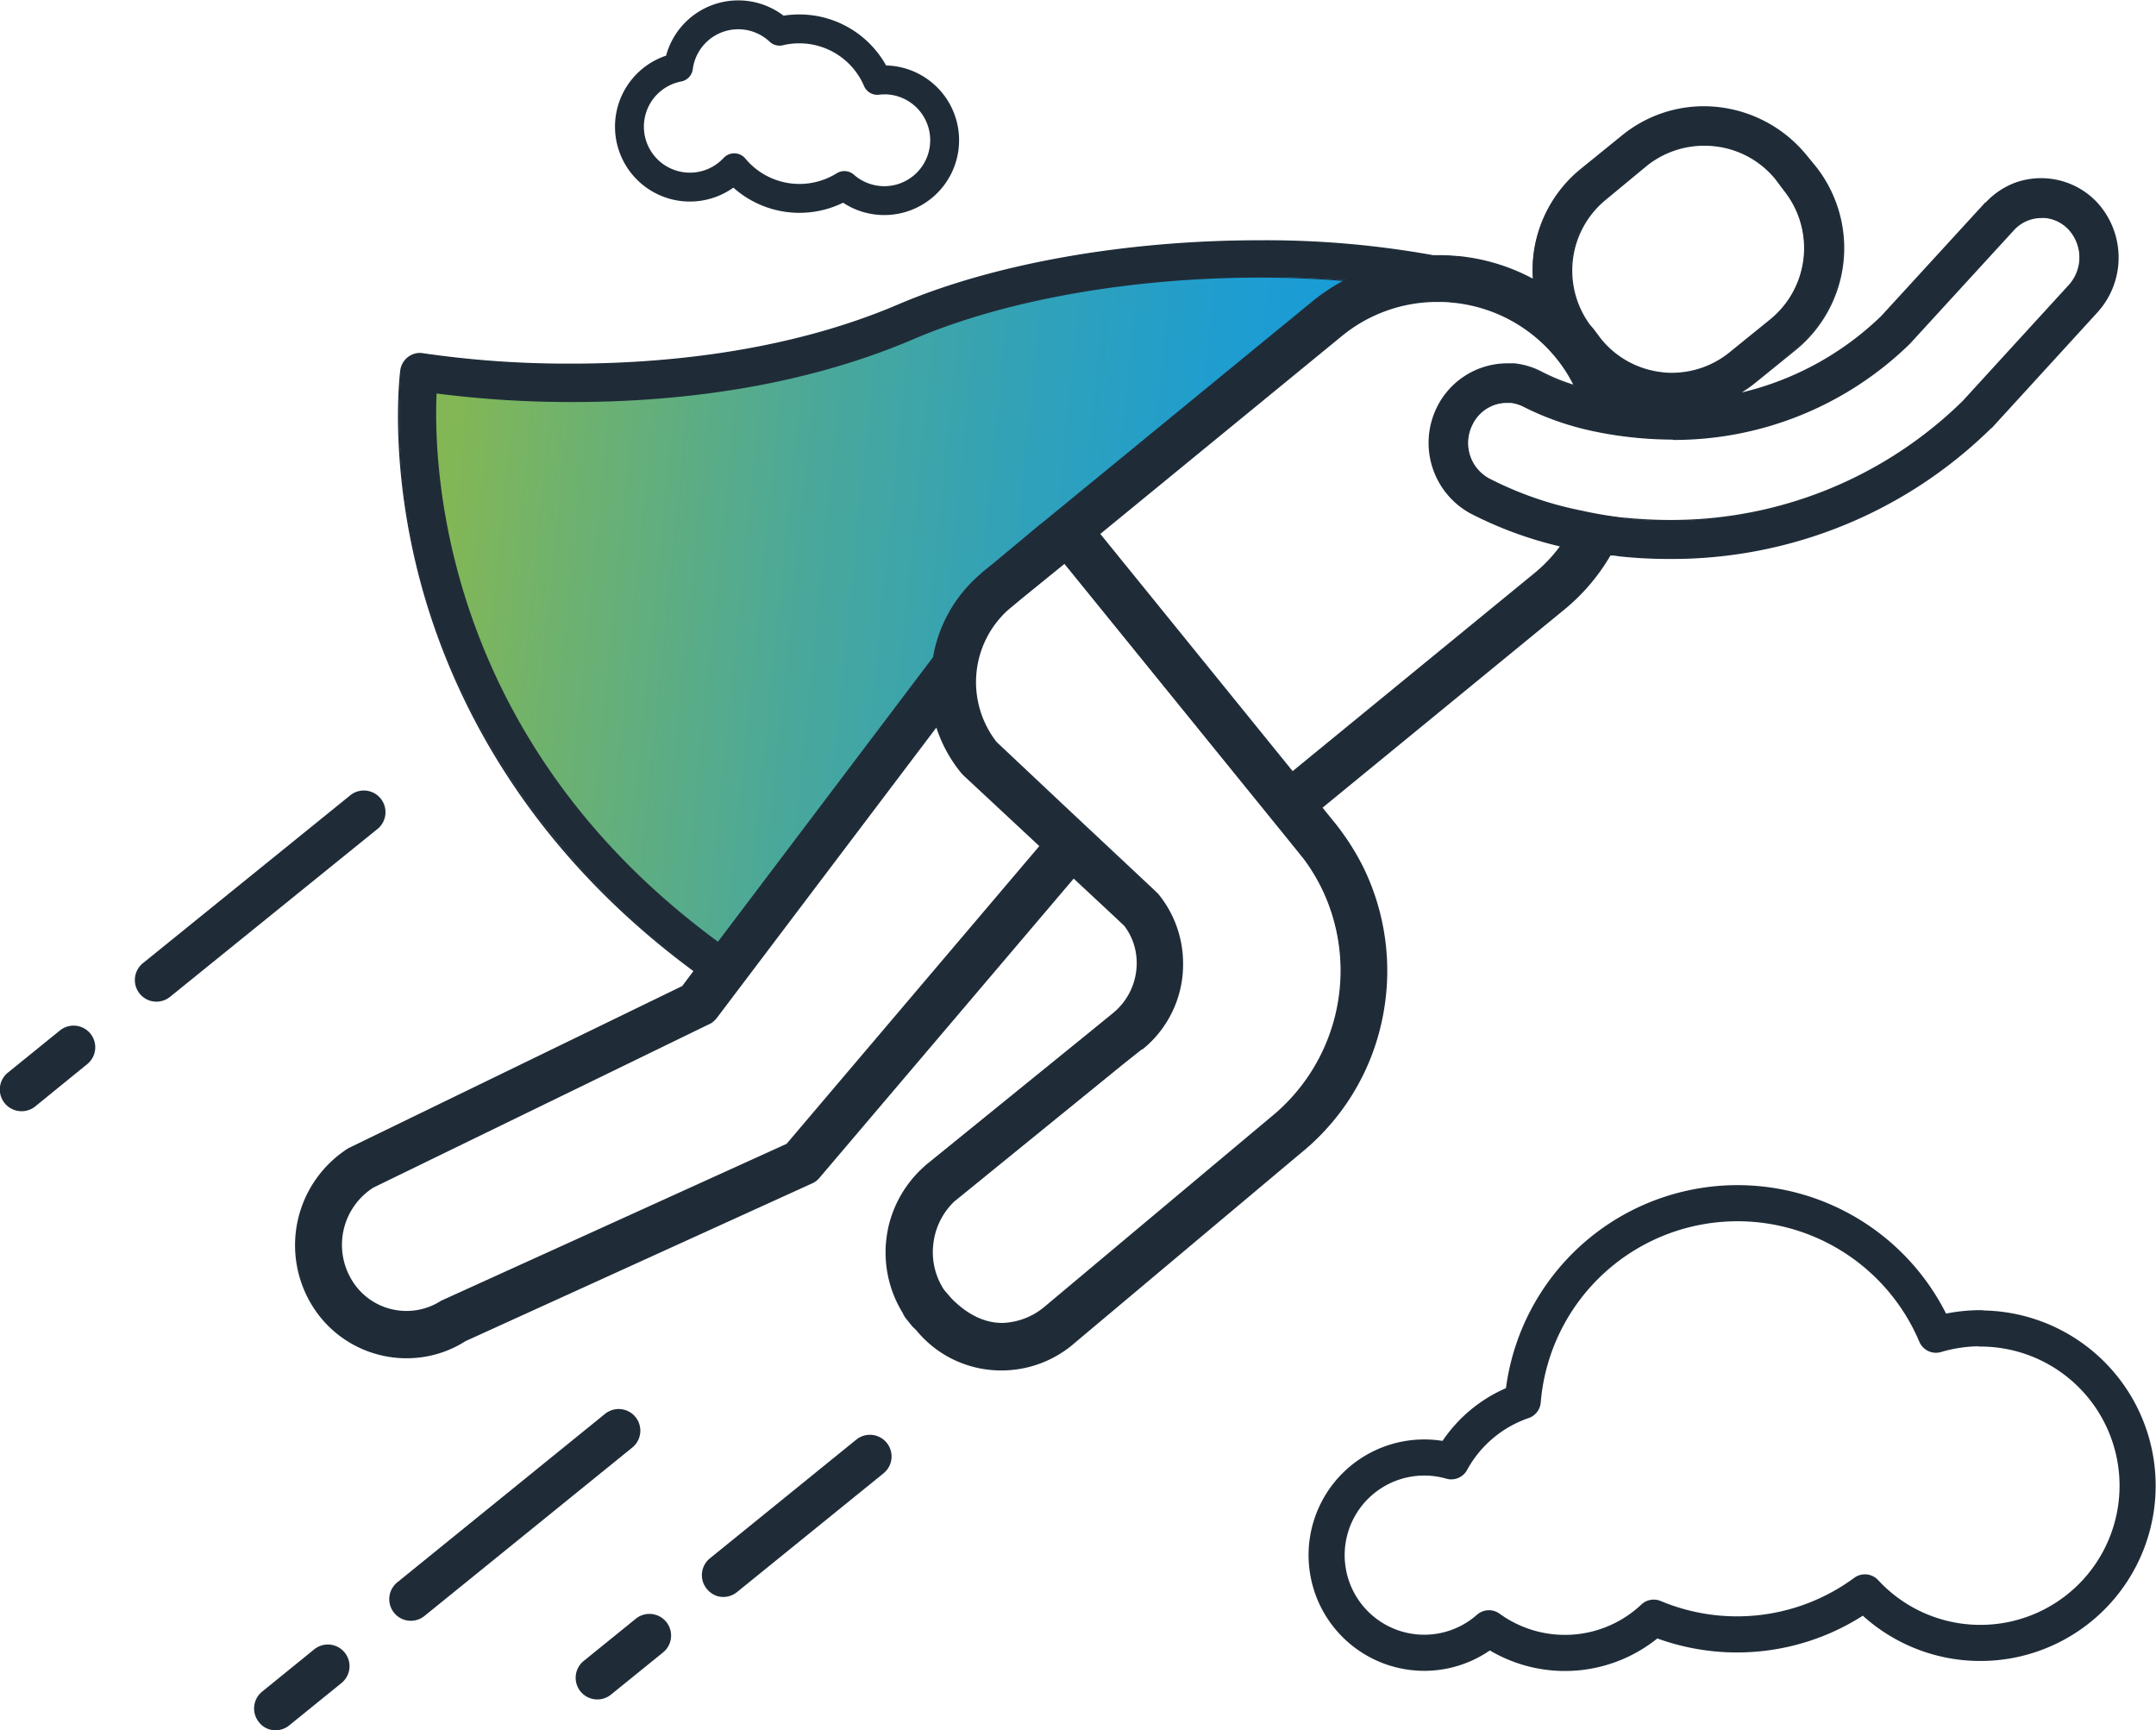
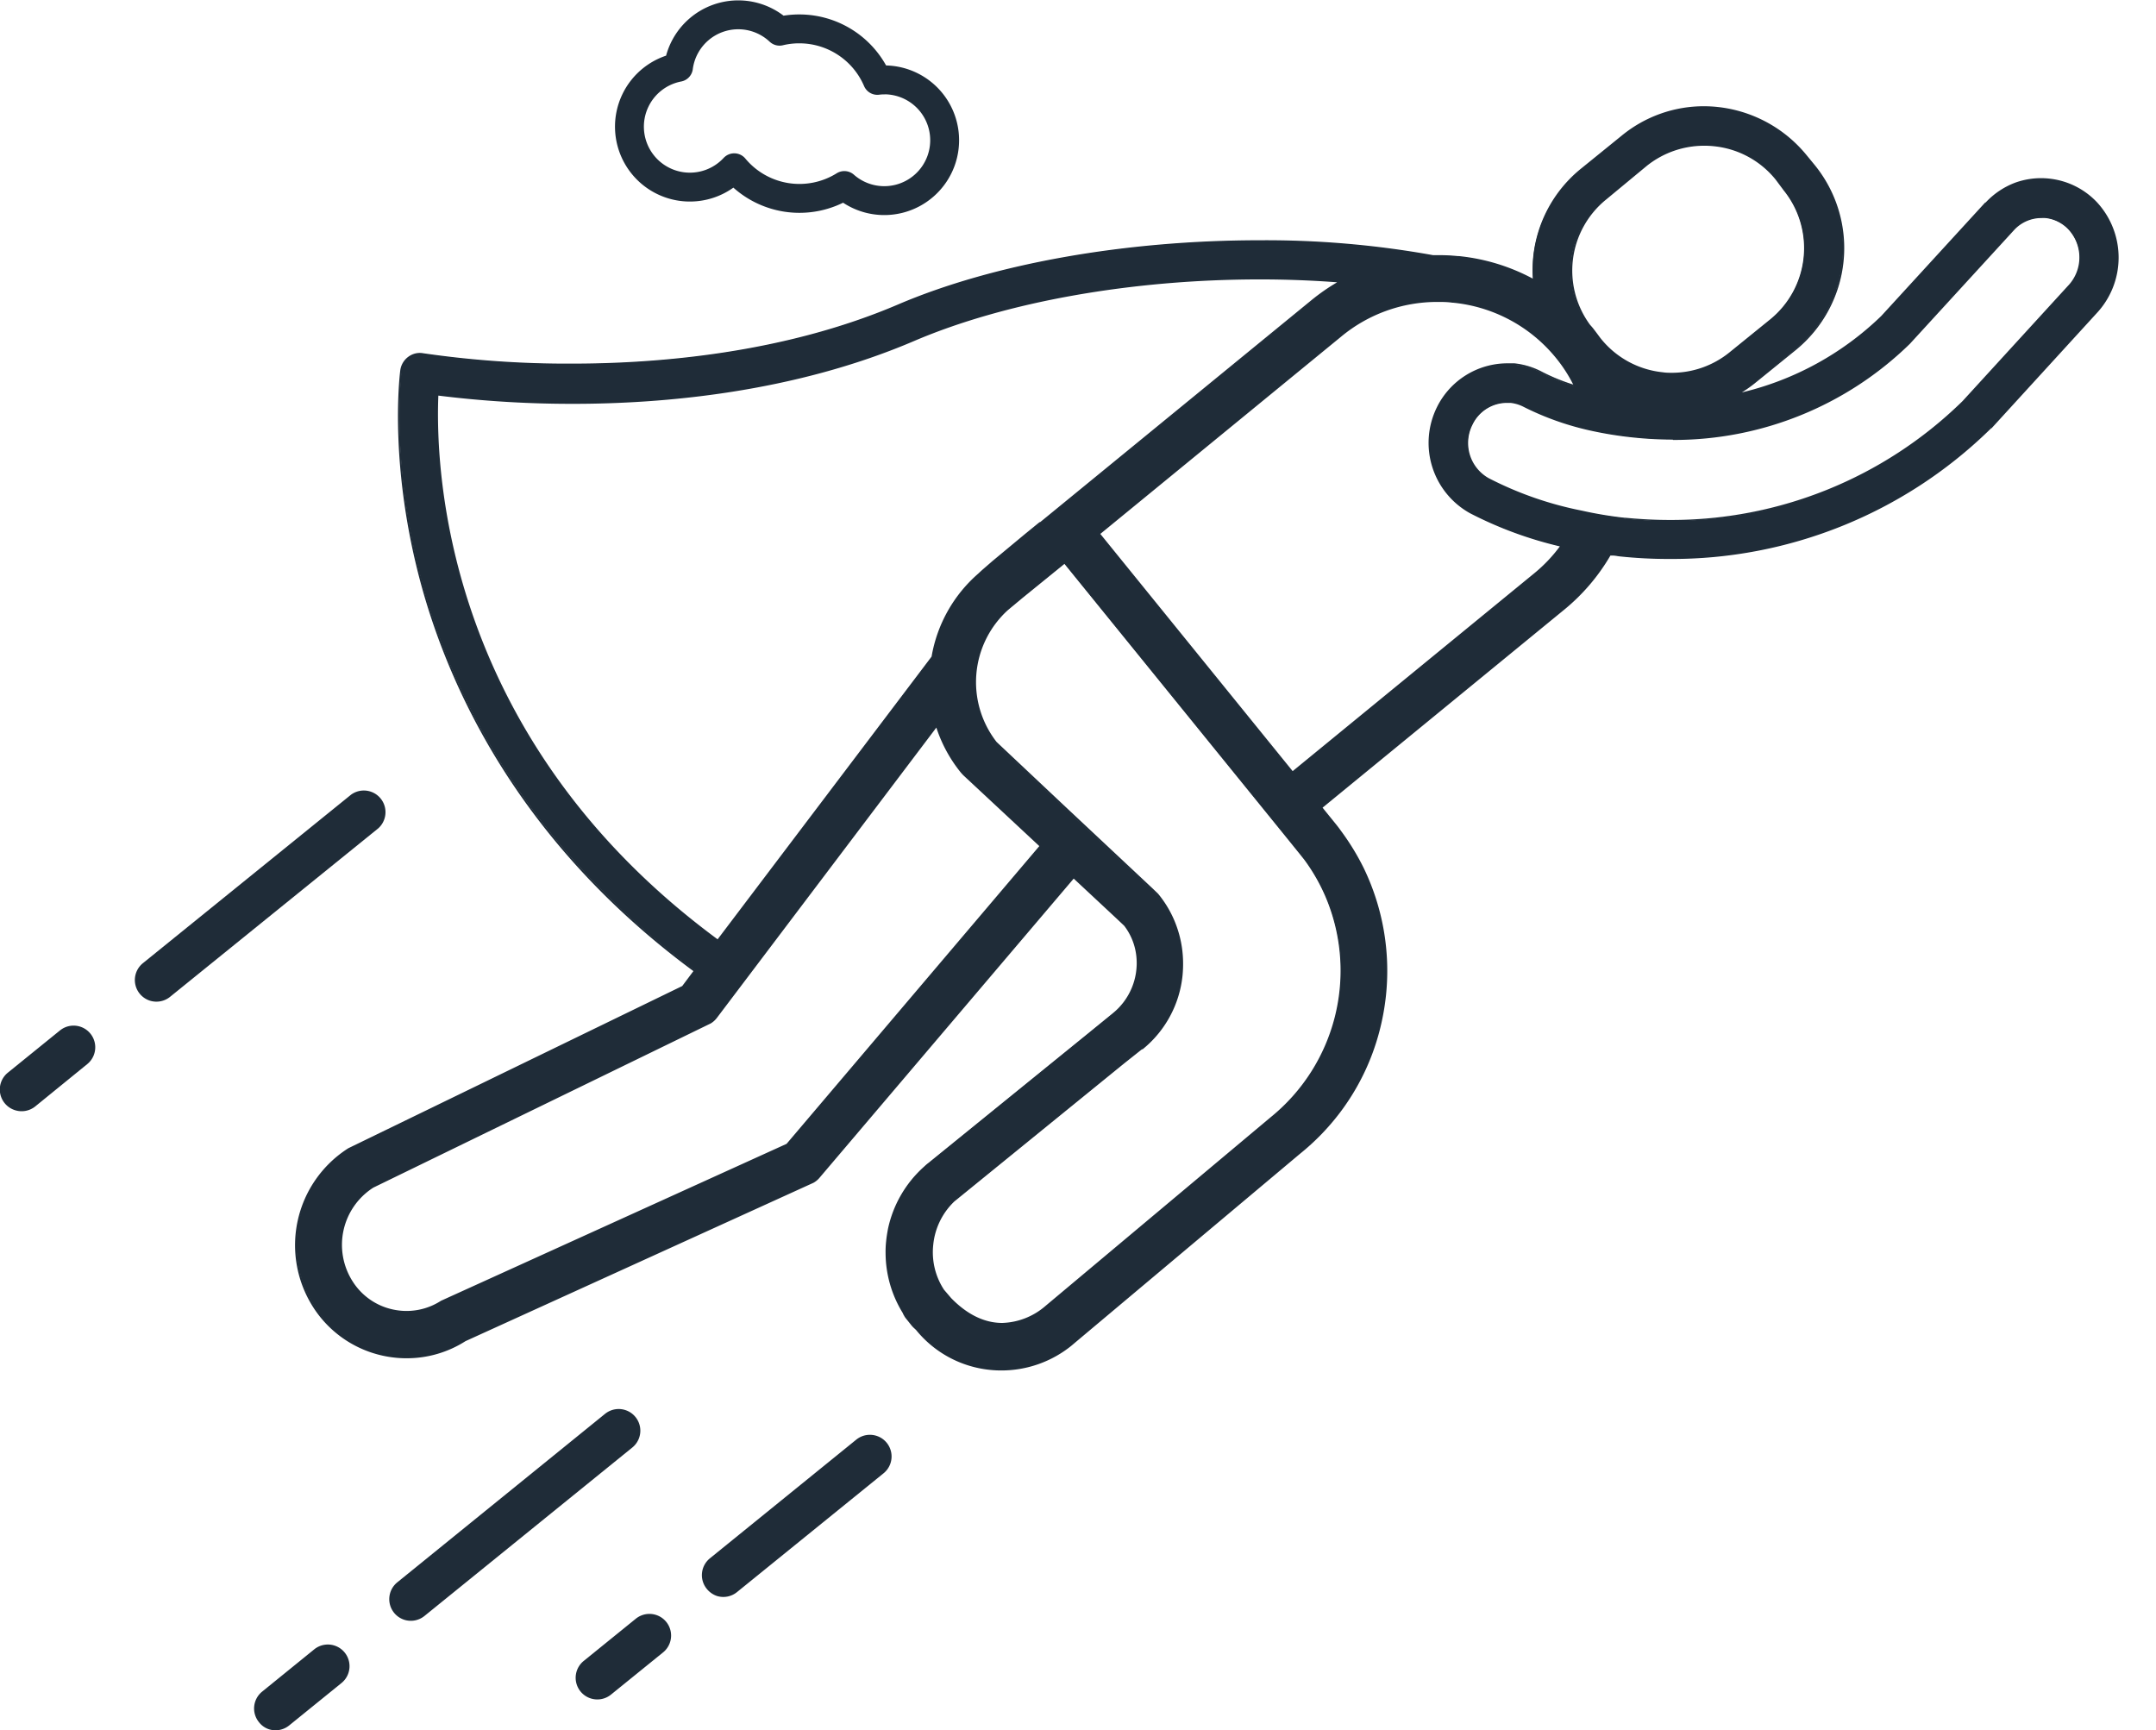
<svg xmlns="http://www.w3.org/2000/svg" viewBox="0 0 298.55 239.61">
  <defs>
    <style>.cls-1{fill:#1f2c38;}.cls-2{fill:url(#linear-gradient);}.cls-3,.cls-4{fill:none;stroke:#1f2c38;stroke-linecap:round;stroke-linejoin:round;}.cls-3{stroke-width:5px;}.cls-4{stroke-width:4px;}</style>
    <linearGradient id="linear-gradient" x1="-1824.31" y1="-603.09" x2="-1703.17" y2="-628.3" gradientTransform="matrix(0.95, 0.3, -0.3, 0.95, 1612.24, 1205.63)" gradientUnits="userSpaceOnUse">
      <stop offset="0" stop-color="#83b755" />
      <stop offset="0.13" stop-color="#70b26d" />
      <stop offset="0.41" stop-color="#4aa89a" />
      <stop offset="0.66" stop-color="#2fa1bb" />
      <stop offset="0.86" stop-color="#1e9dd0" />
      <stop offset="1" stop-color="#189bd7" />
    </linearGradient>
  </defs>
  <title>cP18_iconAsset 70@1x</title>
  <g id="Layer_2" data-name="Layer 2">
    <g id="outlined">
      <path class="cls-1" d="M56,224.3a3,3,0,0,1-1-5.18l28.78-23.34a3,3,0,1,1,3.78,4.66L58.76,223.78A3,3,0,0,1,56,224.3Z" />
      <path class="cls-1" d="M99.28,221a3.1,3.1,0,0,1-1.42-1,3,3,0,0,1,.45-4.22l20.26-16.43a3,3,0,1,1,3.78,4.66l-20.27,16.43A3,3,0,0,1,99.28,221Z" />
      <path class="cls-1" d="M81.82,235.19a3,3,0,0,1-1-5.19l7.22-5.85a3,3,0,1,1,3.78,4.66l-7.22,5.85A3,3,0,0,1,81.82,235.19Z" />
      <path class="cls-1" d="M37.26,239.46a2.88,2.88,0,0,1-1.41-1,3,3,0,0,1,.44-4.21l7.22-5.86a3,3,0,1,1,3.78,4.66l-7.23,5.86A3,3,0,0,1,37.26,239.46Z" />
      <path class="cls-1" d="M20.78,138.57a3,3,0,0,1-1-5.19L48.6,110.05a3,3,0,0,1,3.77,4.66L23.59,138A3,3,0,0,1,20.78,138.57Z" />
      <path class="cls-1" d="M2.08,153.73a3,3,0,0,1-1-5.19l7.22-5.85a3,3,0,1,1,3.78,4.66L4.89,153.2A3,3,0,0,1,2.08,153.73Z" />
      <path class="cls-1" d="M138.66,189.65c-.53,0-1.07,0-1.6-.08a15,15,0,0,1-10.14-5.48l-.19-.17a3.61,3.61,0,0,1-.43-.44l-.76-.94a2.7,2.7,0,0,1-.3-.45,2.53,2.53,0,0,1-.18-.37,15.84,15.84,0,0,1-2.3-8.31,15,15,0,0,1,.08-1.64c.06-.53.14-1.08.26-1.66a15.8,15.8,0,0,1,4.94-8.55l.13-.12c.16-.14.31-.28.48-.41l25.5-20.69a9,9,0,0,0,3.34-7.94,8.54,8.54,0,0,0-1.75-4.38l-1.05-1-6-5.61L113.4,163a3.12,3.12,0,0,1-.79.66L64.38,185.56a14.92,14.92,0,0,1-8,2.35c-.53,0-1.07,0-1.59-.08a15.22,15.22,0,0,1-11.28-7,15.81,15.81,0,0,1,4.81-21.78l46.32-22.48,1.62-2.17c-24-17.69-33.79-38.9-37.78-53.59-4.37-16.12-3-28.24-2.87-29.57a2.68,2.68,0,0,1,1-1.78A2.52,2.52,0,0,1,58.15,49a2.49,2.49,0,0,1,.47,0,137.14,137.14,0,0,0,20.61,1.43c11.87,0,29.34-1.42,45.19-8.19,13.19-5.65,31.42-8.88,50-8.88a130.53,130.53,0,0,1,24,2.06h.75c.88,0,1.77,0,2.65.12l.14,0a27.36,27.36,0,0,1,10.38,3.22,19,19,0,0,1,0-3.21A18,18,0,0,1,219,23.45l5.66-4.59A18.08,18.08,0,0,1,250,21.52l1.2,1.46a18.11,18.11,0,0,1-2.66,25.42L242.91,53a17.44,17.44,0,0,1-2.44,1.66A41.67,41.67,0,0,0,260.6,43.84l14.34-15.69.12-.11a10.71,10.71,0,0,1,4-2.59,10.32,10.32,0,0,1,4.69-.58,10.51,10.51,0,0,1,6.54,3.24,11.17,11.17,0,0,1-.06,15.21L275.71,59.16h-.18l.09.08a2.13,2.13,0,0,1-.3.3,62.87,62.87,0,0,1-44.19,17.77,66.58,66.58,0,0,1-6.8-.35l-1-.13-.41,0a27.41,27.41,0,0,1-6.36,7.47l-33.63,27.56,1.79,2.21c.29.34.56.69.82,1a32.81,32.81,0,0,1,3.16,5.19,32.36,32.36,0,0,1,3.06,17.57,32.62,32.62,0,0,1-6.25,16.08,33,33,0,0,1-5.56,5.76l-31.16,26.11-.53.45A15.27,15.27,0,0,1,138.66,189.65Zm19.42-44.45L132,166.4a9.7,9.7,0,0,0-2.94,6,9.58,9.58,0,0,0,1.52,6.32l1,1.18c2.25,2.29,4.66,3.45,7.16,3.45h0a9.67,9.67,0,0,0,6.08-2.4L176,154.86a26.26,26.26,0,0,0,7.33-9.44,26.76,26.76,0,0,0,2.24-8.23,26.32,26.32,0,0,0-1.9-12.91,25.62,25.62,0,0,0-3-5.28c-.25-.35-.52-.69-.8-1l-32.47-40-5.84,4.74-2.09,1.73a13.61,13.61,0,0,0-1.57,18.47l9.5,8.92,12.08,11.32.55.52a2.87,2.87,0,0,1,.29.31,15,15,0,0,1,3.34,9,15.45,15.45,0,0,1-.06,2.11,14.94,14.94,0,0,1-5.5,10.17l-.09-.08ZM99.2,140.85a3.09,3.09,0,0,1-.81.76L51.62,164.38a9.5,9.5,0,0,0-2.88,13.13,8.9,8.9,0,0,0,5.61,3.93,9.25,9.25,0,0,0,1.95.22h0a8.83,8.83,0,0,0,4.8-1.42L109,158.5l35.09-41.33-10.63-9.91a2,2,0,0,1-.24-.27,19.49,19.49,0,0,1-3.52-6.48ZM60.58,54.64c-.46,10.9,1.08,47.84,38.81,75.6l29.71-39.3a19.36,19.36,0,0,1,6.43-11.42l.18-.17.36-.32,1.51-1.21L144,72.5l.11-.06,37.58-30.79A28.28,28.28,0,0,1,185.52,39c-3.58-.29-7.3-.43-11.09-.43-17.79,0-35.27,3.11-47.95,8.54-16.79,7.18-34.91,8.69-47.15,8.69A148.61,148.61,0,0,1,60.58,54.64ZM179,107l33.6-27.52a20.78,20.78,0,0,0,3.62-3.85A53.65,53.65,0,0,1,203.64,71a11,11,0,0,1-4.53-14.57,10.77,10.77,0,0,1,9.56-6,9.59,9.59,0,0,1,1.07.06,10.4,10.4,0,0,1,3.84,1.18,27.06,27.06,0,0,0,4.56,1.84A21.05,21.05,0,0,0,201.31,41.8l-.09-.13,0,.12c-.71-.07-1.44-.1-2.16-.1a21,21,0,0,0-13.44,4.8L152.16,73.88Zm46-35.19a60,60,0,0,0,6.14.31A57.72,57.72,0,0,0,271.7,55.76l14.68-16a5.84,5.84,0,0,0,.09-8,5.29,5.29,0,0,0-3.27-1.63,5.15,5.15,0,0,0-.55,0,5.35,5.35,0,0,0-3.84,1.64L264.34,47.52A46.68,46.68,0,0,1,231.63,60.8a48.55,48.55,0,0,1-5.24-.28,53.26,53.26,0,0,1-6.23-1,39.06,39.06,0,0,1-9-3.22,5.3,5.3,0,0,0-1.91-.59,4.89,4.89,0,0,0-.54,0,5.45,5.45,0,0,0-4.86,3.09,5.74,5.74,0,0,0,2.31,7.6A48.54,48.54,0,0,0,219,70.82a57.76,57.76,0,0,0,5.89.93l.13.14ZM236,20.09a12.81,12.81,0,0,0-8.06,2.85l-5.65,4.58A12.79,12.79,0,0,0,220,45.08l.13.15a3,3,0,0,1,.23.27q.54.66,1,1.32l.15.2a12.79,12.79,0,0,0,8.62,4.65,12.39,12.39,0,0,0,1.36.07,12.8,12.8,0,0,0,8-2.84l5.66-4.59a12.85,12.85,0,0,0,1.89-18L246,24.83a12.71,12.71,0,0,0-8.62-4.67A12.21,12.21,0,0,0,236,20.09Z" />
      <path class="cls-1" d="M236,15c.63,0,1.27,0,1.91.1a17.81,17.81,0,0,1,12.07,6.53l1.19,1.47a18,18,0,0,1-2.64,25.24l-5.65,4.58a18.61,18.61,0,0,1-3.15,2,41.54,41.54,0,0,0,21-11L275,28.24l.06,0,.06-.06a10.45,10.45,0,0,1,3.94-2.56,10.12,10.12,0,0,1,3.54-.63,10.44,10.44,0,0,1,7.56,3.26,11,11,0,0,1-.06,15L275.62,59.08l0,0-.05.05a4,4,0,0,1-.29.29,62.74,62.74,0,0,1-44.11,17.73,63.91,63.91,0,0,1-6.78-.35c-.51,0-1-.12-1.5-.18a27.46,27.46,0,0,1-6.38,7.5L182.75,111.8l1.87,2.31q.42.51.81,1a33,33,0,0,1,3.15,5.16,32.24,32.24,0,0,1,3,17.5,33,33,0,0,1-.91,5h0a32,32,0,0,1-5.32,11.05,32.39,32.39,0,0,1-5.54,5.75L148.7,185.7l-.53.45a15.1,15.1,0,0,1-9.51,3.37,13.82,13.82,0,0,1-1.58-.08A15,15,0,0,1,127,184l-.2-.19a3.43,3.43,0,0,1-.42-.43l-.76-.94a2.32,2.32,0,0,1-.29-.43c-.06-.12-.12-.23-.18-.36a15.67,15.67,0,0,1-2.28-8.26,12.8,12.8,0,0,1,.08-1.63,14.73,14.73,0,0,1,.25-1.64,15.69,15.69,0,0,1,4.91-8.49c.2-.18.39-.36.59-.52l21.83-17.71,3.68-3a9.22,9.22,0,0,0,3.38-8.05,8.6,8.6,0,0,0-1.77-4.45l-1.06-1-6.12-5.7L113.3,162.87a3,3,0,0,1-.75.63L64.33,185.45a14.8,14.8,0,0,1-8,2.33,13.82,13.82,0,0,1-1.58-.08,15.12,15.12,0,0,1-11.18-6.89,15.67,15.67,0,0,1,4.77-21.61l46.31-22.47,1.74-2.31c-24-17.61-33.81-38.74-37.84-53.59-4.53-16.69-2.93-29-2.86-29.54a2.49,2.49,0,0,1,1-1.68,2.4,2.4,0,0,1,1.46-.49,3.42,3.42,0,0,1,.45,0A136,136,0,0,0,79.23,50.6c12.84,0,29.8-1.61,45.24-8.21,14.3-6.12,32.95-8.87,50-8.87a130.52,130.52,0,0,1,23.95,2.06h.78a25.92,25.92,0,0,1,2.64.13H202A27.26,27.26,0,0,1,212.48,39a18.73,18.73,0,0,1,0-3.43A17.83,17.83,0,0,1,219,23.54L224.7,19A17.73,17.73,0,0,1,236,15m-4.4,36.91A12.86,12.86,0,0,0,239.67,49l5.66-4.59a13,13,0,0,0,1.9-18.2l-1.18-1.46A12.89,12.89,0,0,0,237.34,20,12.39,12.39,0,0,0,236,20a12.91,12.91,0,0,0-8.14,2.87l-5.65,4.58a13,13,0,0,0-2.25,17.73c.12.15.25.28.36.42.36.44.7.88,1,1.33l.15.19a12.93,12.93,0,0,0,8.71,4.7,12.44,12.44,0,0,0,1.37.08m.08,8.8a51.47,51.47,0,0,1-5.22-.27h0a51,51,0,0,1-6.2-1,37.94,37.94,0,0,1-9-3.21,5.31,5.31,0,0,0-2-.61l-.55,0a5.58,5.58,0,0,0-5,3.16,5.86,5.86,0,0,0,2.36,7.77A48.7,48.7,0,0,0,219,70.94a56.15,56.15,0,0,0,5.91.93l.14,0c2,.2,4.06.31,6.16.31a58,58,0,0,0,40.62-16.35l.14-.15,14.54-15.9a5.93,5.93,0,0,0,.09-8.16A5.36,5.36,0,0,0,283.21,30a5.25,5.25,0,0,0-.56,0,5.5,5.5,0,0,0-3.93,1.68L264.25,47.43a46.29,46.29,0,0,1-32.62,13.24m-152.3-5a145.64,145.64,0,0,1-18.87-1.18c-.45,10,.68,47.82,39,75.93L129.2,91a19.48,19.48,0,0,1,6.42-11.41c.17-.16.34-.33.53-.48l1.5-1.21,4.43-3.69L144,72.6l.17-.11,37.52-30.75a27.05,27.05,0,0,1,4.22-2.83c-3.69-.31-7.55-.47-11.51-.47-16.31,0-34.23,2.66-48,8.55-16.29,7-33.82,8.68-47.1,8.68M179,107.13l33.7-27.61a20.59,20.59,0,0,0,3.75-4,52.93,52.93,0,0,1-12.72-4.65,10.88,10.88,0,0,1-4.48-14.4,10.63,10.63,0,0,1,9.45-5.93,9.4,9.4,0,0,1,1.06,0,10.33,10.33,0,0,1,3.79,1.17,28.51,28.51,0,0,0,4.86,1.94,21,21,0,0,0-2.72-4.3,21.23,21.23,0,0,0-14.33-7.7h-.11c-.73-.07-1.46-.11-2.18-.11a21.24,21.24,0,0,0-13.52,4.83L152,73.86l.07.09L179,107.13m-21,38h0l-2.58,2.1-23.5,19.09a9.83,9.83,0,0,0-3,6.1,9.73,9.73,0,0,0,1.55,6.41l1,1.19c2.28,2.32,4.75,3.5,7.25,3.5a9.83,9.83,0,0,0,6.16-2.43L176.05,155a27,27,0,0,0,4.2-4.28,26.52,26.52,0,0,0,3.51-26.45,25.77,25.77,0,0,0-3-5.3c-.25-.36-.52-.7-.8-1.05l-1.85-2.28-3.78-4.66L147.41,77.73l-5.94,4.82-2.09,1.73a13.76,13.76,0,0,0-1.59,18.65l9.52,8.93,12.08,11.32.55.52a2.68,2.68,0,0,1,.28.3,14.76,14.76,0,0,1,2.41,4.28,15.1,15.1,0,0,1,.9,4.63,18.48,18.48,0,0,1-.06,2.1v0A14.88,14.88,0,0,1,158,145.1a0,0,0,0,1,0,0M56.3,181.78a9,9,0,0,0,4.87-1.43l47.88-21.74,35.21-41.45-10.72-10a2.75,2.75,0,0,1-.22-.26l-.07,0a19.74,19.74,0,0,1-3.5-6.62L99.1,140.78a2.82,2.82,0,0,1-.78.72L51.56,164.26a9.65,9.65,0,0,0-2.93,13.32,9,9,0,0,0,5.7,4,9.35,9.35,0,0,0,2,.21M236,14.71a17.93,17.93,0,0,0-11.41,4.05l-5.66,4.59a18.09,18.09,0,0,0-6.62,12.23,18.9,18.9,0,0,0-.06,3A27.48,27.48,0,0,0,202,35.46h-.14a26.66,26.66,0,0,0-2.67-.13h-.76a130.34,130.34,0,0,0-24-2.06c-18.61,0-36.86,3.24-50.07,8.89-15.83,6.77-33.28,8.19-45.14,8.19a138.36,138.36,0,0,1-20.58-1.43,2.92,2.92,0,0,0-.5-.05,2.69,2.69,0,0,0-1.61.54,2.78,2.78,0,0,0-1.1,1.85c-.17,1.35-1.5,13.51,2.87,29.63,4,14.69,13.76,35.89,37.72,53.58l-1.55,2.07L48.23,159a15.92,15.92,0,0,0-4.87,22,15.32,15.32,0,0,0,11.37,7,14.17,14.17,0,0,0,1.6.08,15.09,15.09,0,0,0,8.13-2.37l48.19-21.93a3,3,0,0,0,.84-.7l35.19-41.42,5.93,5.53,1.06,1a8.35,8.35,0,0,1,1.69,4.29,8.94,8.94,0,0,1-3.28,7.84l-3.68,3-21.83,17.71a6.26,6.26,0,0,0-.49.41l-.12.11a16,16,0,0,0-5,8.62c-.11.6-.2,1.14-.25,1.67a13.18,13.18,0,0,0-.08,1.66A15.91,15.91,0,0,0,125,181.8a2,2,0,0,0,.18.36,2.18,2.18,0,0,0,.31.46l.75.94a4,4,0,0,0,.46.46l.09.09a.6.6,0,0,1,.08.08,15.14,15.14,0,0,0,10.22,5.5,14.35,14.35,0,0,0,1.61.08,15.43,15.43,0,0,0,9.67-3.43l.53-.45L180,159.78A32.54,32.54,0,0,0,185.6,154,32.16,32.16,0,0,0,191,142.86a33.5,33.5,0,0,0,.92-5,32.7,32.7,0,0,0-3.07-17.64,33.78,33.78,0,0,0-3.18-5.2c-.21-.3-.5-.68-.82-1.07l-1.71-2.11,33.53-27.47A27.7,27.7,0,0,0,223,76.93l.33,0c.33,0,.67.09,1,.12a64,64,0,0,0,6.81.35,63,63,0,0,0,44.28-17.8l.31-.3,0,0,.05,0L290.31,43.4A11.29,11.29,0,0,0,290.37,28a10.62,10.62,0,0,0-6.62-3.27,10.54,10.54,0,0,0-4.74.58A10.79,10.79,0,0,0,275,28l-.06.05-.05,0L260.5,43.76a41.61,41.61,0,0,1-19.3,10.58A18,18,0,0,0,243,53.07l5.65-4.58a18.22,18.22,0,0,0,2.68-25.59l-1.2-1.46A18.43,18.43,0,0,0,236,14.71Zm-4.4,36.91c-.45,0-.9,0-1.34-.07a12.64,12.64,0,0,1-8.54-4.61l-.15-.19c-.33-.45-.66-.89-1-1.33l-.25-.29-.13-.14a12.67,12.67,0,0,1,2.23-17.37L228,23a12.7,12.7,0,0,1,8-2.82,12.16,12.16,0,0,1,1.34.07,12.59,12.59,0,0,1,8.54,4.62L247,26.37a12.72,12.72,0,0,1-1.87,17.85l-5.65,4.58a12.67,12.67,0,0,1-8,2.82Zm.08,9.3a46.76,46.76,0,0,0,32.79-13.31l14.49-15.82a5.18,5.18,0,0,1,3.74-1.6,4.58,4.58,0,0,1,.53,0,5.12,5.12,0,0,1,3.2,1.59,5.69,5.69,0,0,1-.09,7.82l-14.54,15.9-.07.07-.09.09A57.59,57.59,0,0,1,231.17,72c-2,0-4.1-.11-6.13-.31h-.15A55.7,55.7,0,0,1,219,70.7a48.6,48.6,0,0,1-12.84-4.48,5.59,5.59,0,0,1-2.25-7.43,5.28,5.28,0,0,1,4.74-3l.52,0a5.22,5.22,0,0,1,1.87.58,39.32,39.32,0,0,0,9.08,3.23,51.94,51.94,0,0,0,6.23,1,52.11,52.11,0,0,0,5.27.27Zm-152.3-5c12.26,0,30.39-1.51,47.2-8.7,12.67-5.42,30.13-8.53,47.9-8.53,3.64,0,7.23.14,10.68.4a27.94,27.94,0,0,0-3.54,2.46L144.05,72.29l-.06,0-.12.08-2,1.63-4.43,3.68L136,78.93l-.37.34-.17.16A19.63,19.63,0,0,0,129,90.92L99.37,130.07C61.94,102.46,60.26,65.82,60.7,54.78a149.62,149.62,0,0,0,18.63,1.14Zm73,18,33.34-27.31A20.83,20.83,0,0,1,199,41.81c.72,0,1.44,0,2.15.11h.11a21,21,0,0,1,14.17,7.61,20,20,0,0,1,2.42,3.72,27.3,27.3,0,0,1-4.26-1.74,10.57,10.57,0,0,0-3.88-1.2c-.35,0-.72,0-1.08,0A10.89,10.89,0,0,0,199,56.34a11.14,11.14,0,0,0,4.58,14.74A53.91,53.91,0,0,0,216,75.66a20.64,20.64,0,0,1-3.48,3.67L179,106.78,152.34,73.9Zm5.9,71.33a15.11,15.11,0,0,0,5.47-10.16,16.49,16.49,0,0,0,.07-2.16,15.21,15.21,0,0,0-.91-4.72,15,15,0,0,0-2.46-4.35,3.2,3.2,0,0,0-.31-.32l-.54-.52-12.08-11.32L138,102.74a13.48,13.48,0,0,1,1.58-18.27l2.08-1.73,5.74-4.66,26.77,33,3.77,4.65,1.85,2.29c.34.42.58.73.8,1a25.56,25.56,0,0,1,3,5.25,26.13,26.13,0,0,1-7.63,30.43l-31.17,26.12a9.56,9.56,0,0,1-6,2.37c-2.47,0-4.85-1.16-7.07-3.43l-1-1.17a9.47,9.47,0,0,1-1.49-6.22,9.6,9.6,0,0,1,2.92-6l23.47-19.08,2.52-2h.13l0-.13ZM56.3,181.53a8.89,8.89,0,0,1-1.92-.21,8.77,8.77,0,0,1-5.54-3.87,9.4,9.4,0,0,1,2.86-13l46.73-22.74a3.06,3.06,0,0,0,.87-.8l30.36-40.16a19.51,19.51,0,0,0,3.4,6.24l.08.09.23.25,10.55,9.83-35,41.23L61.07,180.12a8.8,8.8,0,0,1-4.77,1.41Z" />
-       <path class="cls-2" d="M99.34,130.52c-38.08-28-39.48-65.27-39-76v-.14l.14,0a147.21,147.21,0,0,0,18.85,1.18h0c12.21,0,30.29-1.51,47-8.67,12.71-5.44,30.23-8.56,48.05-8.56,3.94,0,7.82.15,11.52.46l.42,0L186,39a26.81,26.81,0,0,0-4.2,2.82L144.28,72.59l-.1.06-2,1.67L137.73,78l-1.5,1.21-.34.31-.19.18A19.26,19.26,0,0,0,129.32,91L99.44,130.59Z" />
      <path class="cls-1" d="M174.43,38.44c4,0,7.82.16,11.51.47a27.05,27.05,0,0,0-4.22,2.83L144.2,72.49l-.17.11-1.95,1.63-4.43,3.69-1.5,1.21c-.19.15-.36.32-.53.48A19.48,19.48,0,0,0,129.2,91l-29.78,39.4C61.14,102.31,60,64.53,60.46,54.49a145.64,145.64,0,0,0,18.87,1.18c13.28,0,30.81-1.71,47.1-8.68,13.77-5.89,31.69-8.55,48-8.55m0-.25v0h0c-17.84,0-35.37,3.13-48.1,8.57-16.73,7.16-34.79,8.66-47,8.66a147.82,147.82,0,0,1-18.84-1.17l-.27,0v.27c-.48,10.78.92,48.14,39.06,76.14l.2.14.15-.19,29.78-39.4,0,0v-.06a19.2,19.2,0,0,1,6.34-11.26l.18-.17.35-.31,1.5-1.21,4.43-3.69,1.95-1.63.05,0,.12-.08,37.52-30.74a26.57,26.57,0,0,1,4.18-2.81l.74-.4-.84-.07c-3.71-.31-7.59-.47-11.53-.47Z" />
-       <path class="cls-3" d="M274.28,183.92a21.82,21.82,0,0,0-6.2.9A29.84,29.84,0,0,0,210.86,194a17.87,17.87,0,0,0-9.9,8.35,13.52,13.52,0,1,0,5.22,23.12A17.92,17.92,0,0,0,229,224a29.84,29.84,0,0,0,29.24-3.5,21.77,21.77,0,1,0,16-36.54Z" />
      <path class="cls-4" d="M122.42,11.07a7.26,7.26,0,0,0-.93.06A11.75,11.75,0,0,0,110.67,4a11.57,11.57,0,0,0-2.72.32,8.35,8.35,0,0,0-14,5,8.37,8.37,0,1,0,7.72,13.91,11.74,11.74,0,0,0,15.25,2.46,8.36,8.36,0,1,0,5.53-14.63Z" />
    </g>
  </g>
</svg>